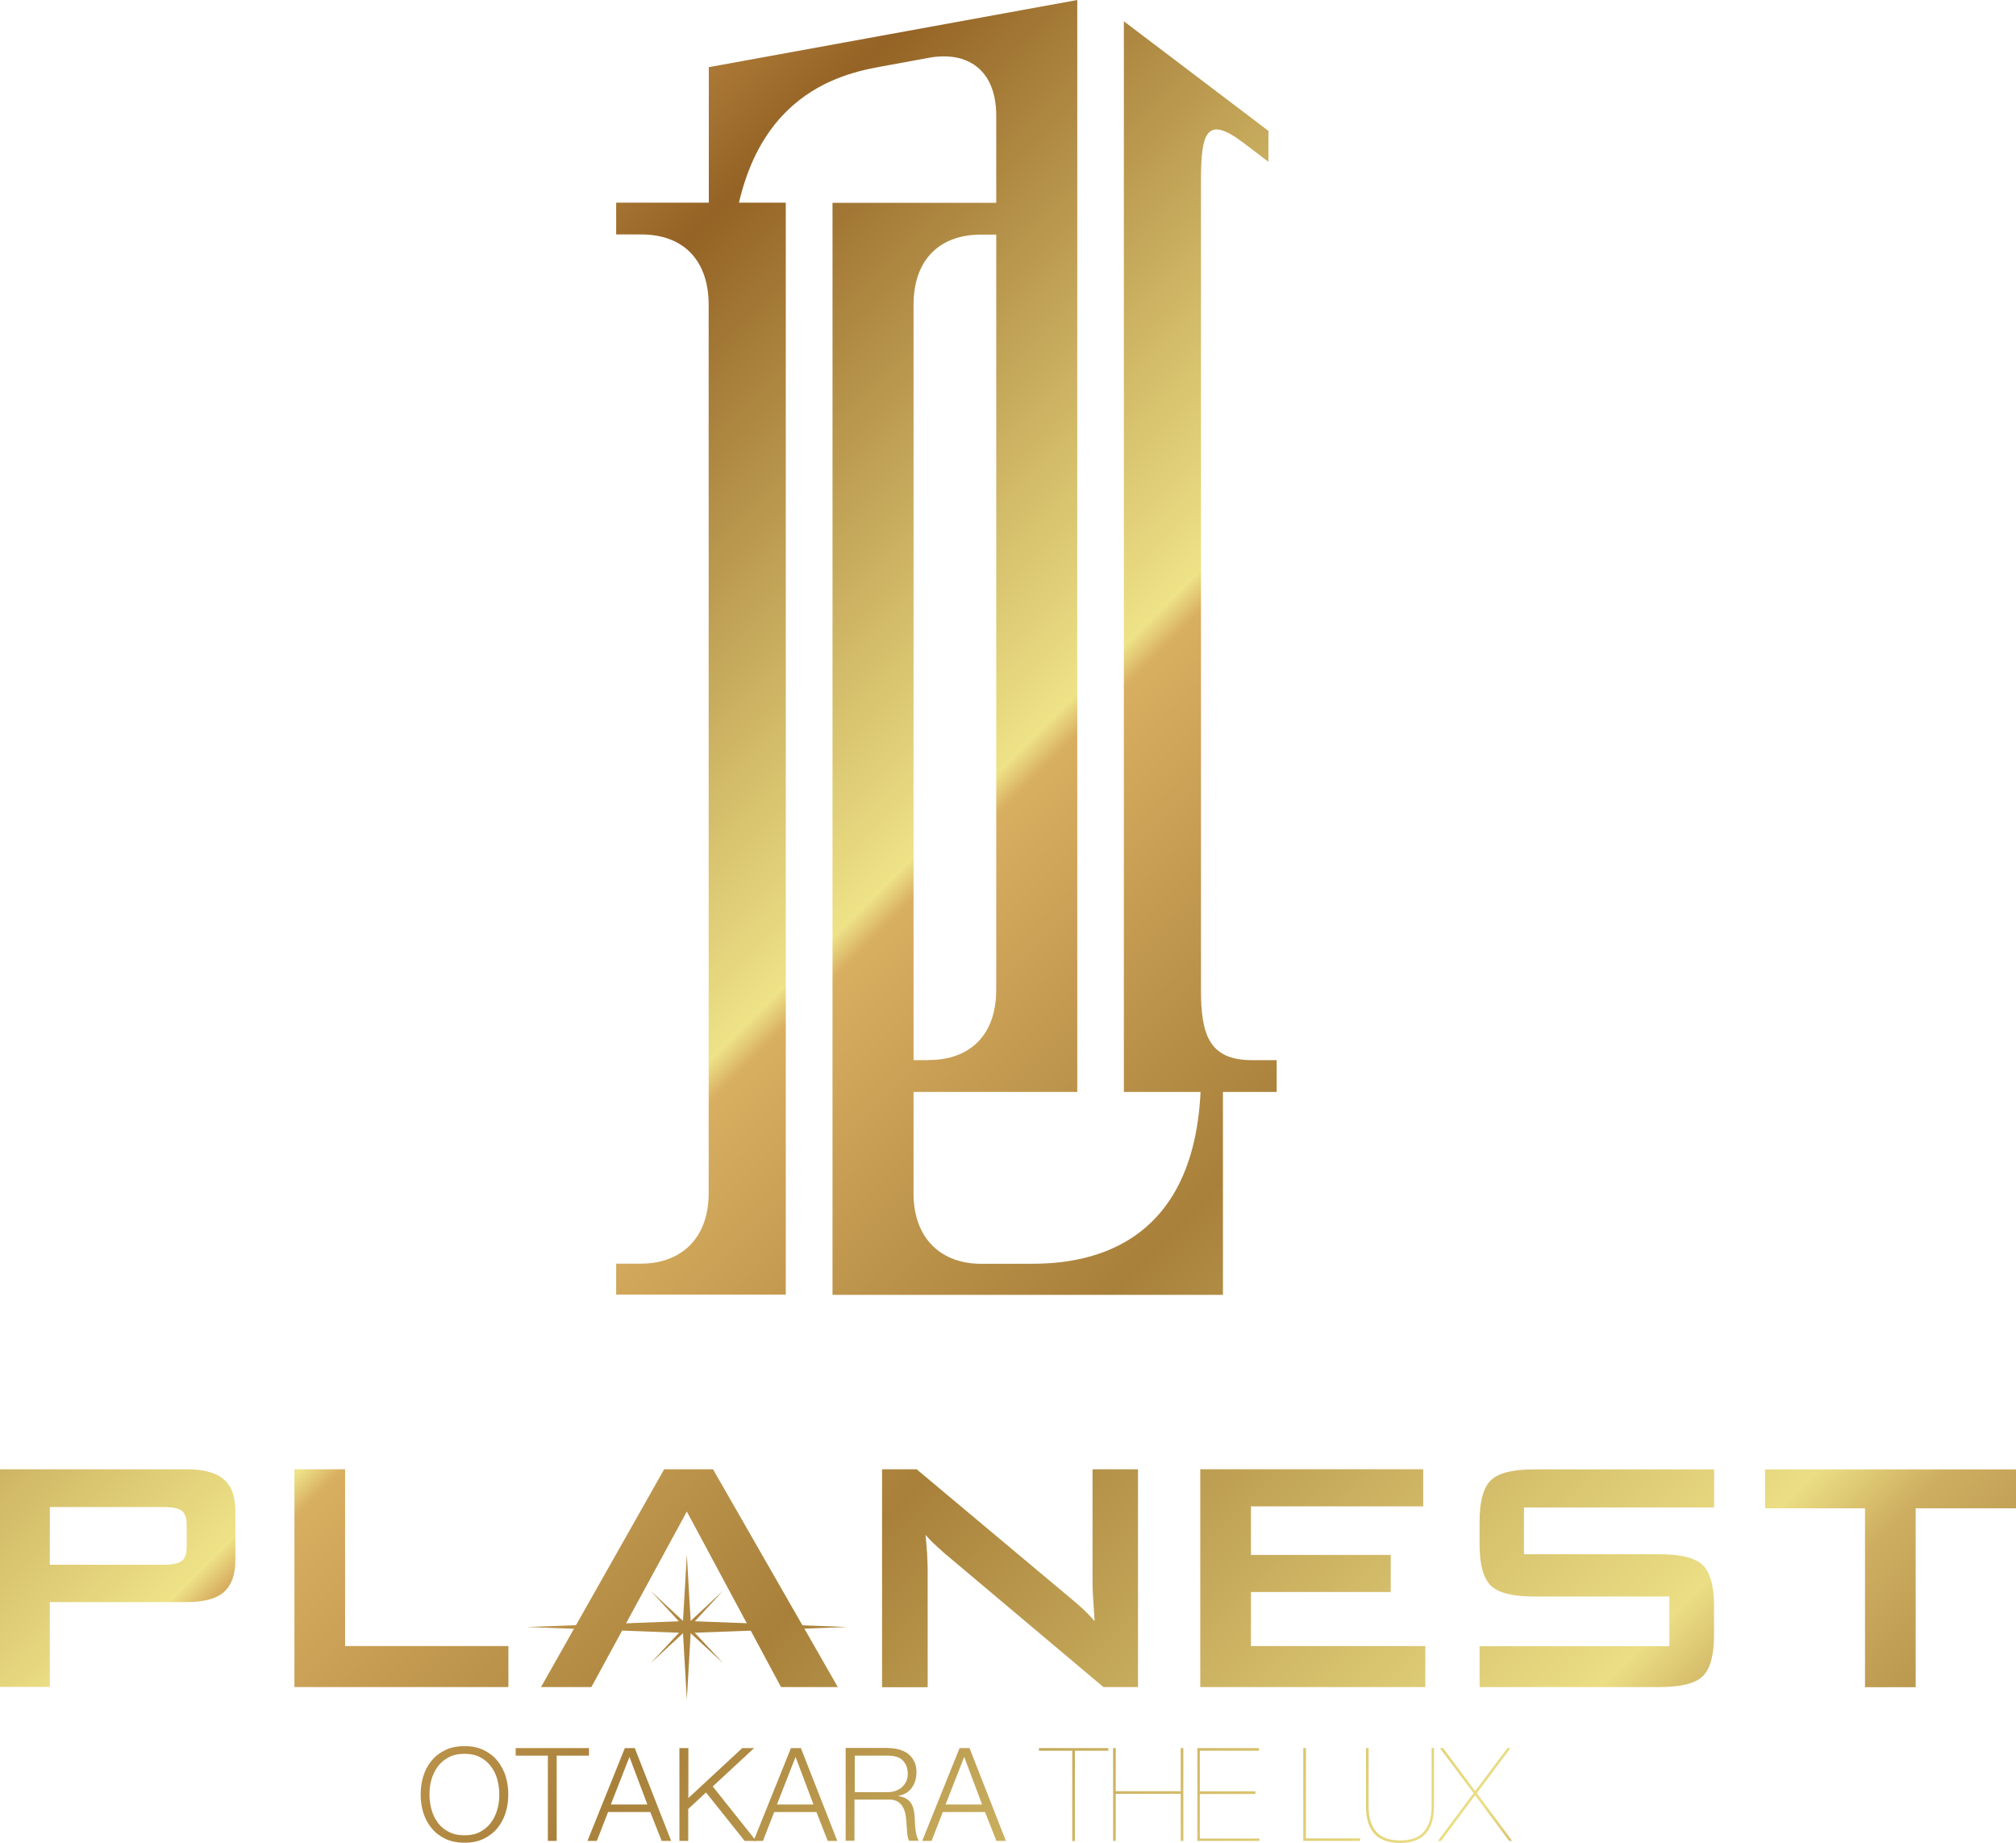
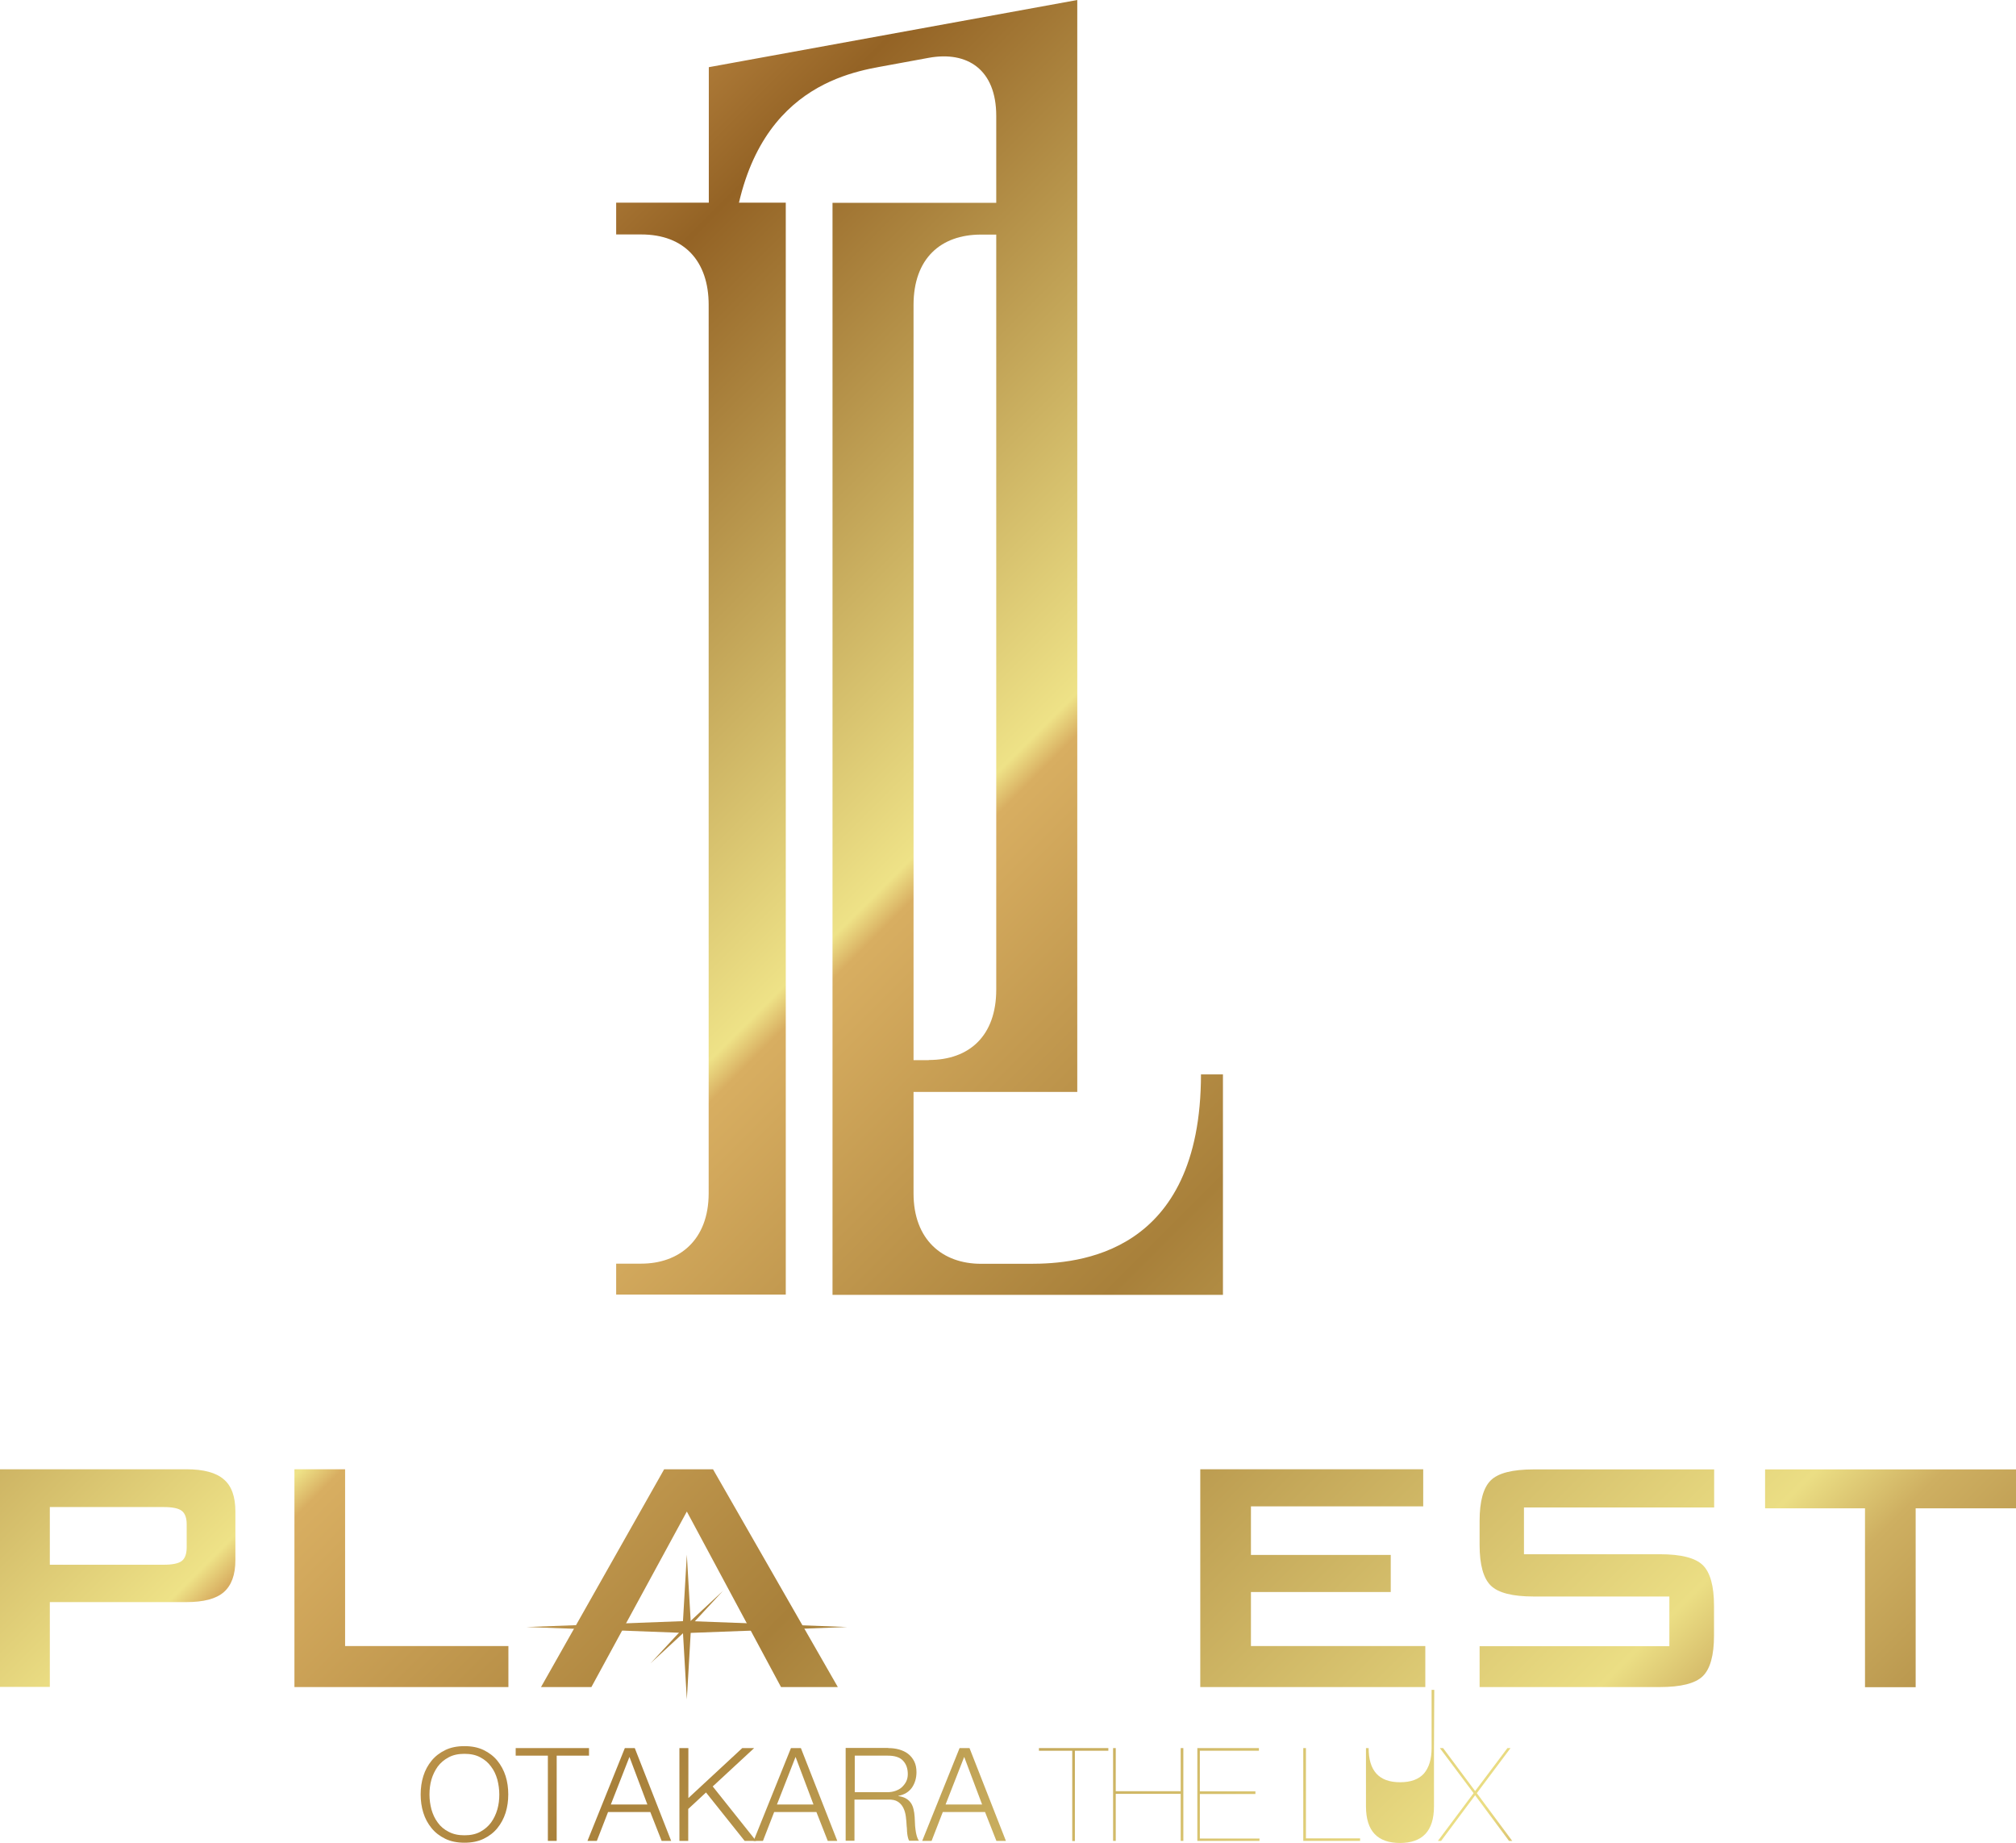
<svg xmlns="http://www.w3.org/2000/svg" xmlns:xlink="http://www.w3.org/1999/xlink" id="b" viewBox="0 0 144.06 131.67">
  <defs>
    <style>.af{fill:url(#k);}.ag{fill:url(#w);}.ah{fill:url(#t);}.ai{fill:url(#ae);}.aj{fill:url(#d);}.ak{fill:url(#l);}.al{fill:url(#h);}.am{fill:url(#o);}.an{fill:url(#j);}.ao{fill:url(#g);}.ap{fill:url(#z);}.aq{fill:url(#q);}.ar{fill:url(#m);}.as{fill:url(#aa);}.at{fill:url(#ab);}.au{fill:url(#e);}.av{fill:url(#i);}.aw{fill:url(#ac);}.ax{fill:url(#f);}.ay{fill:url(#v);}.az{fill:url(#x);}.ba{fill:url(#p);}.bb{fill:url(#y);}.bc{fill:url(#r);}.bd{fill:url(#n);}.be{fill:url(#u);}.bf{fill:url(#ad);}.bg{fill:url(#s);}</style>
    <linearGradient id="d" x1="-35.99" y1="69.12" x2="114.57" y2="219.69" gradientUnits="userSpaceOnUse">
      <stop offset=".02" stop-color="#cf9951" />
      <stop offset=".11" stop-color="#946325" />
      <stop offset=".31" stop-color="#eee287" />
      <stop offset=".32" stop-color="#d8ae61" />
      <stop offset=".46" stop-color="#a8803a" />
      <stop offset=".67" stop-color="#ebde84" />
      <stop offset=".7" stop-color="#ceaf61" />
      <stop offset=".81" stop-color="#9d7633" />
      <stop offset=".9" stop-color="#5e3b1a" />
      <stop offset="1" stop-color="#ce9b4d" />
    </linearGradient>
    <linearGradient id="e" x1="-28.38" y1="61.52" x2="122.18" y2="212.08" xlink:href="#d" />
    <linearGradient id="f" x1="-17.41" y1="50.54" x2="133.15" y2="201.11" xlink:href="#d" />
    <linearGradient id="g" x1="-3.72" y1="36.85" x2="146.85" y2="187.42" xlink:href="#d" />
    <linearGradient id="h" x1="7.06" y1="26.08" x2="157.62" y2="176.64" xlink:href="#d" />
    <linearGradient id="i" x1="17.25" y1="15.89" x2="167.81" y2="166.45" xlink:href="#d" />
    <linearGradient id="j" x1="29.53" y1="3.61" x2="180.09" y2="154.17" xlink:href="#d" />
    <linearGradient id="k" x1="-17.01" y1="50.15" x2="133.55" y2="200.71" xlink:href="#d" />
    <linearGradient id="l" x1="-17.01" y1="50.15" x2="133.55" y2="200.71" xlink:href="#d" />
    <linearGradient id="m" x1="-17.01" y1="50.15" x2="133.55" y2="200.71" xlink:href="#d" />
    <linearGradient id="n" x1="-17.01" y1="50.15" x2="133.55" y2="200.71" xlink:href="#d" />
    <linearGradient id="o" x1="-30.94" y1="64.08" x2="119.62" y2="214.64" xlink:href="#d" />
    <linearGradient id="p" x1="-27.22" y1="60.36" x2="123.34" y2="210.92" xlink:href="#d" />
    <linearGradient id="q" x1="-25.7" y1="58.83" x2="124.87" y2="209.4" xlink:href="#d" />
    <linearGradient id="r" x1="-21.92" y1="55.05" x2="128.65" y2="205.61" xlink:href="#d" />
    <linearGradient id="s" x1="-19.76" y1="52.9" x2="130.8" y2="203.46" xlink:href="#d" />
    <linearGradient id="t" x1="-16.3" y1="49.44" x2="134.26" y2="200" xlink:href="#d" />
    <linearGradient id="u" x1="-13.74" y1="46.87" x2="136.83" y2="197.44" xlink:href="#d" />
    <linearGradient id="v" x1="-8.58" y1="41.71" x2="141.99" y2="192.28" xlink:href="#d" />
    <linearGradient id="w" x1="-6.51" y1="39.64" x2="144.05" y2="190.21" xlink:href="#d" />
    <linearGradient id="x" x1="-3.65" y1="36.79" x2="146.91" y2="187.35" xlink:href="#d" />
    <linearGradient id="y" x1="-.92" y1="34.06" x2="149.64" y2="184.62" xlink:href="#d" />
    <linearGradient id="z" x1="2.76" y1="30.37" x2="153.33" y2="180.93" xlink:href="#d" />
    <linearGradient id="aa" x1="5.14" y1="28" x2="155.7" y2="178.56" xlink:href="#d" />
    <linearGradient id="ab" x1="14.87" y1="18.27" x2="165.43" y2="168.83" xlink:href="#d" />
    <linearGradient id="ac" x1="22.84" y1="10.3" x2="173.4" y2="160.86" xlink:href="#d" />
    <linearGradient id="ad" x1="32.28" y1=".85" x2="182.85" y2="151.42" xlink:href="#d" />
    <linearGradient id="ae" x1="37.47" y1="-4.33" x2="188.03" y2="146.23" xlink:href="#d" />
  </defs>
  <g id="c">
    <path class="aj" d="M0,120.53v-15.56h13.31c1.24,0,2.13.24,2.68.72.56.47.83,1.24.83,2.3v3.47c0,1.05-.28,1.81-.83,2.29-.55.48-1.45.71-2.68.71H3.56v6.06H0ZM11.7,107.67H3.56v4.12h8.14c.63,0,1.06-.09,1.29-.27.23-.18.35-.5.35-.97v-1.66c0-.45-.12-.77-.35-.95-.23-.18-.66-.27-1.29-.27Z" />
    <path class="au" d="M21.04,120.53v-15.56h3.62v12.63h11.67v2.93h-15.3Z" />
    <path class="ax" d="M38.66,120.53l8.8-15.56h3.49l8.92,15.56h-4.06l-6.73-12.54-6.82,12.54h-3.61Z" />
-     <path class="ao" d="M63.03,120.53v-15.56h2.47l10.95,9.17c.37.31.7.59.99.86.28.27.54.54.78.83-.06-.87-.1-1.49-.12-1.85-.02-.36-.03-.64-.03-.84v-8.17h3.25v15.56h-2.47l-11.42-9.61c-.28-.25-.52-.47-.72-.66-.21-.2-.4-.4-.57-.6.05.48.08.93.11,1.36.02.43.04.8.04,1.11v8.41h-3.25Z" />
    <path class="al" d="M85.77,120.53v-15.56h15.93v2.65h-12.31v3.47h9.99v2.65h-9.99v3.86h12.46v2.93h-16.08Z" />
    <path class="av" d="M105.73,117.61h13.56v-3.55h-9.7c-1.51,0-2.53-.26-3.06-.78-.53-.52-.8-1.49-.8-2.9v-1.72c0-1.41.27-2.38.8-2.9.53-.52,1.55-.78,3.06-.78h12.9v2.72h-13.59v3.34h9.7c1.52,0,2.55.26,3.08.78.53.52.8,1.49.8,2.9v2.13c0,1.41-.27,2.38-.8,2.9-.53.52-1.56.78-3.08.78h-12.87v-2.93Z" />
    <path class="an" d="M136.89,107.76v12.78h-3.62v-12.78h-7.14v-2.78h17.93v2.78h-7.17Z" />
-     <polygon class="af" points="51.68 118.83 48.98 116.34 46.49 113.65 49.18 116.15 51.68 118.83" />
    <polygon class="ak" points="49.08 121.41 48.78 116.24 49.08 111.07 49.38 116.24 49.08 121.41" />
    <polygon class="ar" points="37.62 116.24 49.09 115.81 60.54 116.24 49.08 116.67 37.62 116.24" />
    <polygon class="bd" points="46.49 118.83 48.99 116.14 51.67 113.65 49.18 116.34 46.49 118.83" />
    <path class="am" d="M30.25,126.89c.13-.42.33-.78.59-1.1.26-.32.59-.57.98-.76s.85-.28,1.37-.28.98.09,1.37.28.72.44.98.76c.26.32.46.69.59,1.1.13.41.19.85.19,1.31s-.06.89-.19,1.31c-.13.41-.33.78-.59,1.1-.26.32-.59.57-.98.76-.39.19-.85.28-1.37.28s-.98-.09-1.37-.28c-.39-.19-.72-.44-.98-.76-.26-.32-.46-.68-.59-1.1-.13-.42-.19-.85-.19-1.31s.06-.89.19-1.31ZM30.83,129.27c.1.35.24.66.45.94.2.28.46.5.78.66.32.17.69.25,1.13.25s.82-.08,1.13-.25c.31-.17.57-.39.77-.66.2-.28.35-.59.45-.94.1-.35.14-.7.14-1.06s-.05-.72-.14-1.07c-.1-.35-.24-.66-.45-.93-.2-.28-.46-.5-.77-.66-.31-.17-.69-.25-1.13-.25s-.82.08-1.13.25c-.32.17-.58.39-.78.66-.2.28-.35.59-.45.93-.1.35-.14.7-.14,1.07s.05.71.14,1.06Z" />
    <path class="ba" d="M42.09,124.89v.54h-2.31v6.09h-.63v-6.09h-2.3v-.54h5.25Z" />
    <path class="aq" d="M45.36,124.89l2.6,6.63h-.68l-.81-2.06h-3.02l-.8,2.06h-.67l2.67-6.63h.71ZM46.26,128.92l-1.28-3.4-1.33,3.4h2.61Z" />
    <path class="bc" d="M49.19,124.89v3.57l3.85-3.57h.85l-2.96,2.74,3.1,3.89h-.82l-2.76-3.46-1.27,1.18v2.28h-.63v-6.63h.63Z" />
    <path class="bg" d="M57.23,124.89l2.6,6.63h-.68l-.81-2.06h-3.02l-.8,2.06h-.67l2.67-6.63h.71ZM58.13,128.92l-1.28-3.4-1.33,3.4h2.61Z" />
    <path class="ah" d="M63.47,124.89c.27,0,.53.03.78.1.24.07.46.17.64.31.18.14.33.32.44.54.11.22.16.48.16.77,0,.42-.11.79-.32,1.1-.22.31-.54.51-.97.59v.02c.22.03.4.09.54.17s.26.19.35.32c.09.13.15.28.19.45.04.17.07.36.08.55,0,.11.01.25.02.41,0,.16.02.32.04.49s.05.32.09.46.09.26.16.34h-.7c-.04-.06-.07-.14-.09-.23-.02-.09-.04-.18-.05-.28-.01-.1-.02-.19-.02-.28,0-.09-.01-.17-.02-.24-.01-.24-.03-.47-.06-.7-.03-.23-.09-.44-.18-.62-.09-.18-.22-.33-.39-.44s-.4-.16-.7-.15h-2.4v2.94h-.63v-6.63h3.04ZM63.43,128.04c.19,0,.37-.03.55-.09.17-.06.33-.14.46-.26s.23-.25.31-.4c.08-.16.12-.34.12-.54,0-.41-.12-.73-.35-.97s-.59-.35-1.08-.35h-2.36v2.61h2.36Z" />
    <path class="be" d="M69.28,124.89l2.6,6.63h-.68l-.81-2.06h-3.02l-.8,2.06h-.67l2.67-6.63h.71ZM70.18,128.92l-1.28-3.4-1.33,3.4h2.61Z" />
    <path class="ay" d="M74.25,124.89h4.95v.19h-2.39v6.45h-.19v-6.45h-2.38v-.19Z" />
    <path class="ag" d="M79.73,131.52h-.19v-6.63h.19v3.08h4.64v-3.08h.19v6.63h-.19v-3.36h-4.64v3.36Z" />
    <path class="az" d="M90,131.33v.19h-4.44v-6.63h4.4v.19h-4.22v2.9h3.97v.19h-3.97v3.18h4.25Z" />
    <path class="bb" d="M97.19,131.52h-4.06v-6.63h.19v6.45h3.87v.19Z" />
-     <path class="ap" d="M102.47,124.89v4.16c0,.89-.21,1.55-.62,1.98-.41.43-1.02.64-1.81.64s-1.4-.21-1.81-.64-.62-1.09-.62-1.98v-4.16h.19v4.16c0,.8.18,1.41.55,1.82.37.41.93.62,1.7.62s1.33-.21,1.7-.62c.36-.42.55-1.02.55-1.82v-4.16h.19Z" />
+     <path class="ap" d="M102.47,124.89v4.16c0,.89-.21,1.55-.62,1.98-.41.43-1.02.64-1.81.64s-1.4-.21-1.81-.64-.62-1.09-.62-1.98v-4.16h.19c0,.8.18,1.41.55,1.82.37.41.93.62,1.7.62s1.33-.21,1.7-.62c.36-.42.55-1.02.55-1.82v-4.16h.19Z" />
    <path class="as" d="M107.94,124.89l-2.41,3.22,2.53,3.41h-.23l-2.42-3.26-2.43,3.26h-.23l2.55-3.41-2.41-3.22h.23l2.29,3.07,2.31-3.07h.23Z" />
    <path class="at" d="M56.15,14.48h-12.12v2.27h1.79c3.1,0,4.82,1.93,4.82,5.03v63.47c0,3.38-2.14,5.03-4.82,5.03h-1.79v2.21h12.12V14.48Z" />
    <path class="aw" d="M85.82,76.74c0,12.93-8.83,13.55-12.18,13.55h-3.54c-2.76,0-4.82-1.72-4.82-5.03V21.79c0-3.31,1.93-5.03,4.82-5.03h2.48v-2.27h-13.09v78.02h27.9v-15.75h-1.56Z" />
    <path class="bf" d="M66.37,75.74h-2.48v2.27h13.09V0l-26.33,4.8v15.75l1.56-.29c0-12.93,7.26-14.87,10.62-15.48l3.54-.65c2.76-.5,4.82.84,4.82,4.15v62.42c0,3.31-1.93,5.03-4.82,5.03Z" />
-     <path class="ai" d="M88.85,10.2l1.79,1.36v-2.21l-10.33-7.83v76.49h10.92v-2.27h-1.79c-3.1,0-3.62-1.93-3.62-5.03V12.93c0-3.38.35-4.77,3.03-2.73Z" />
  </g>
</svg>